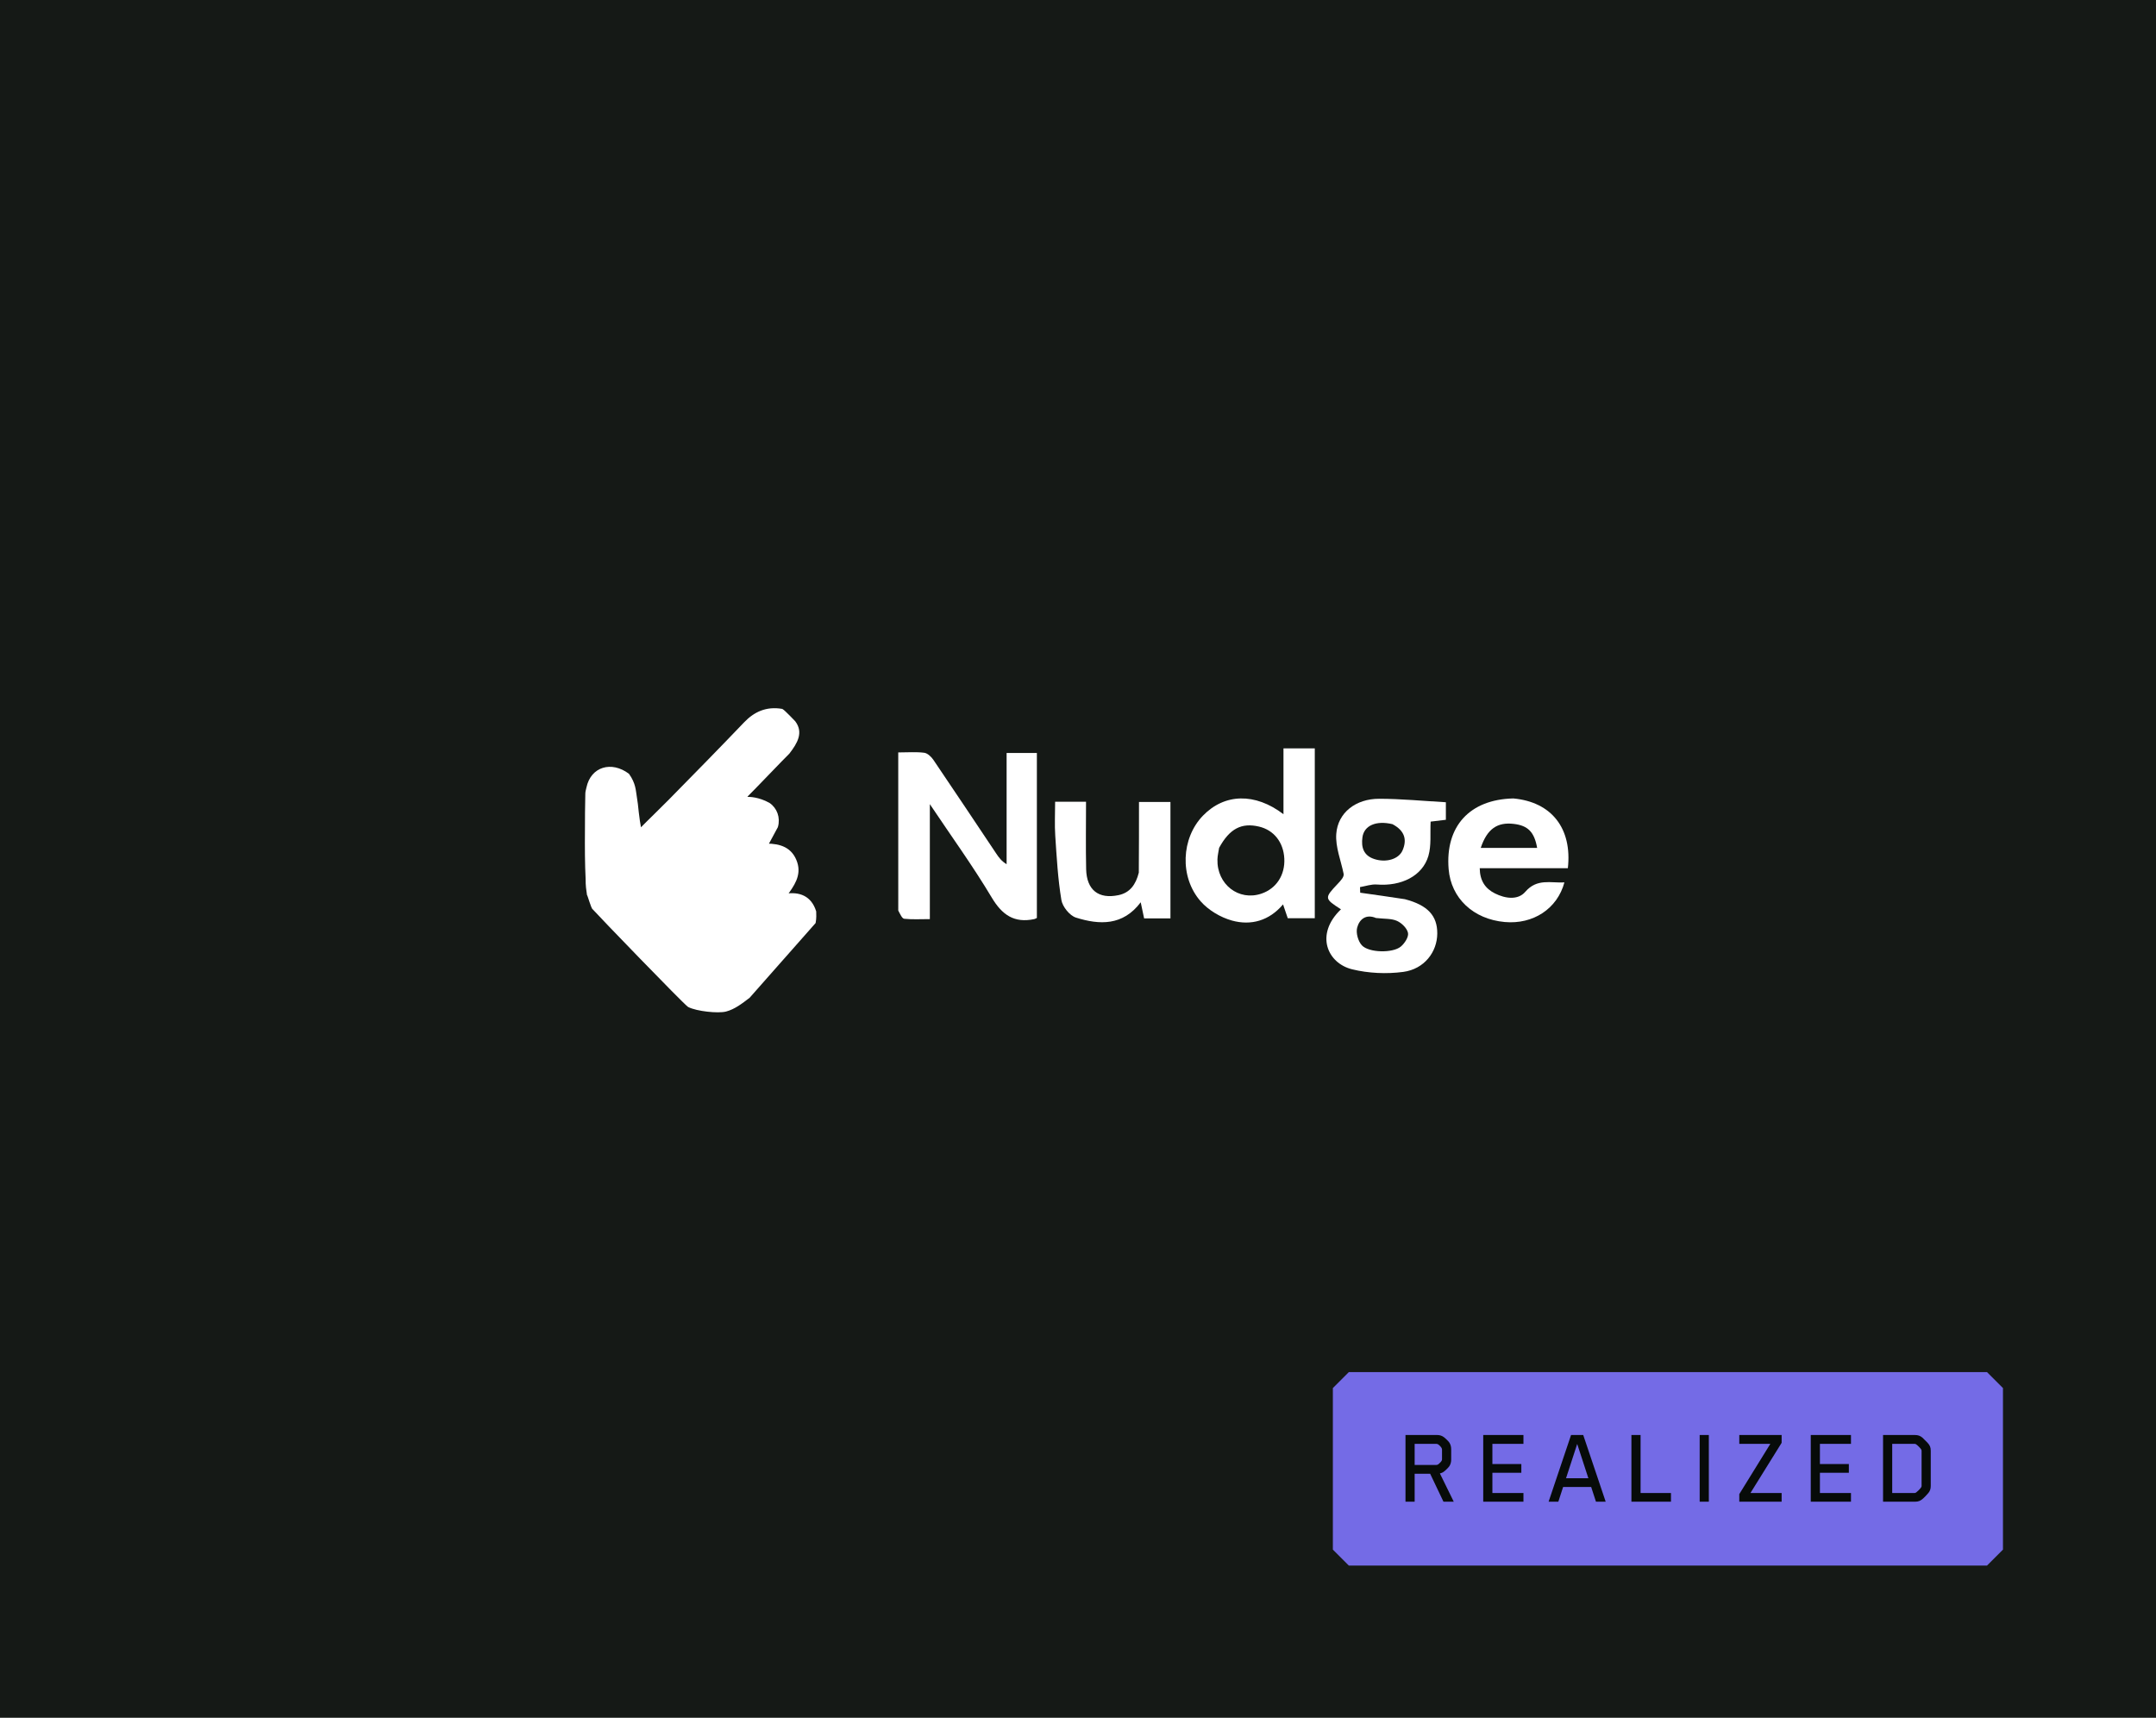
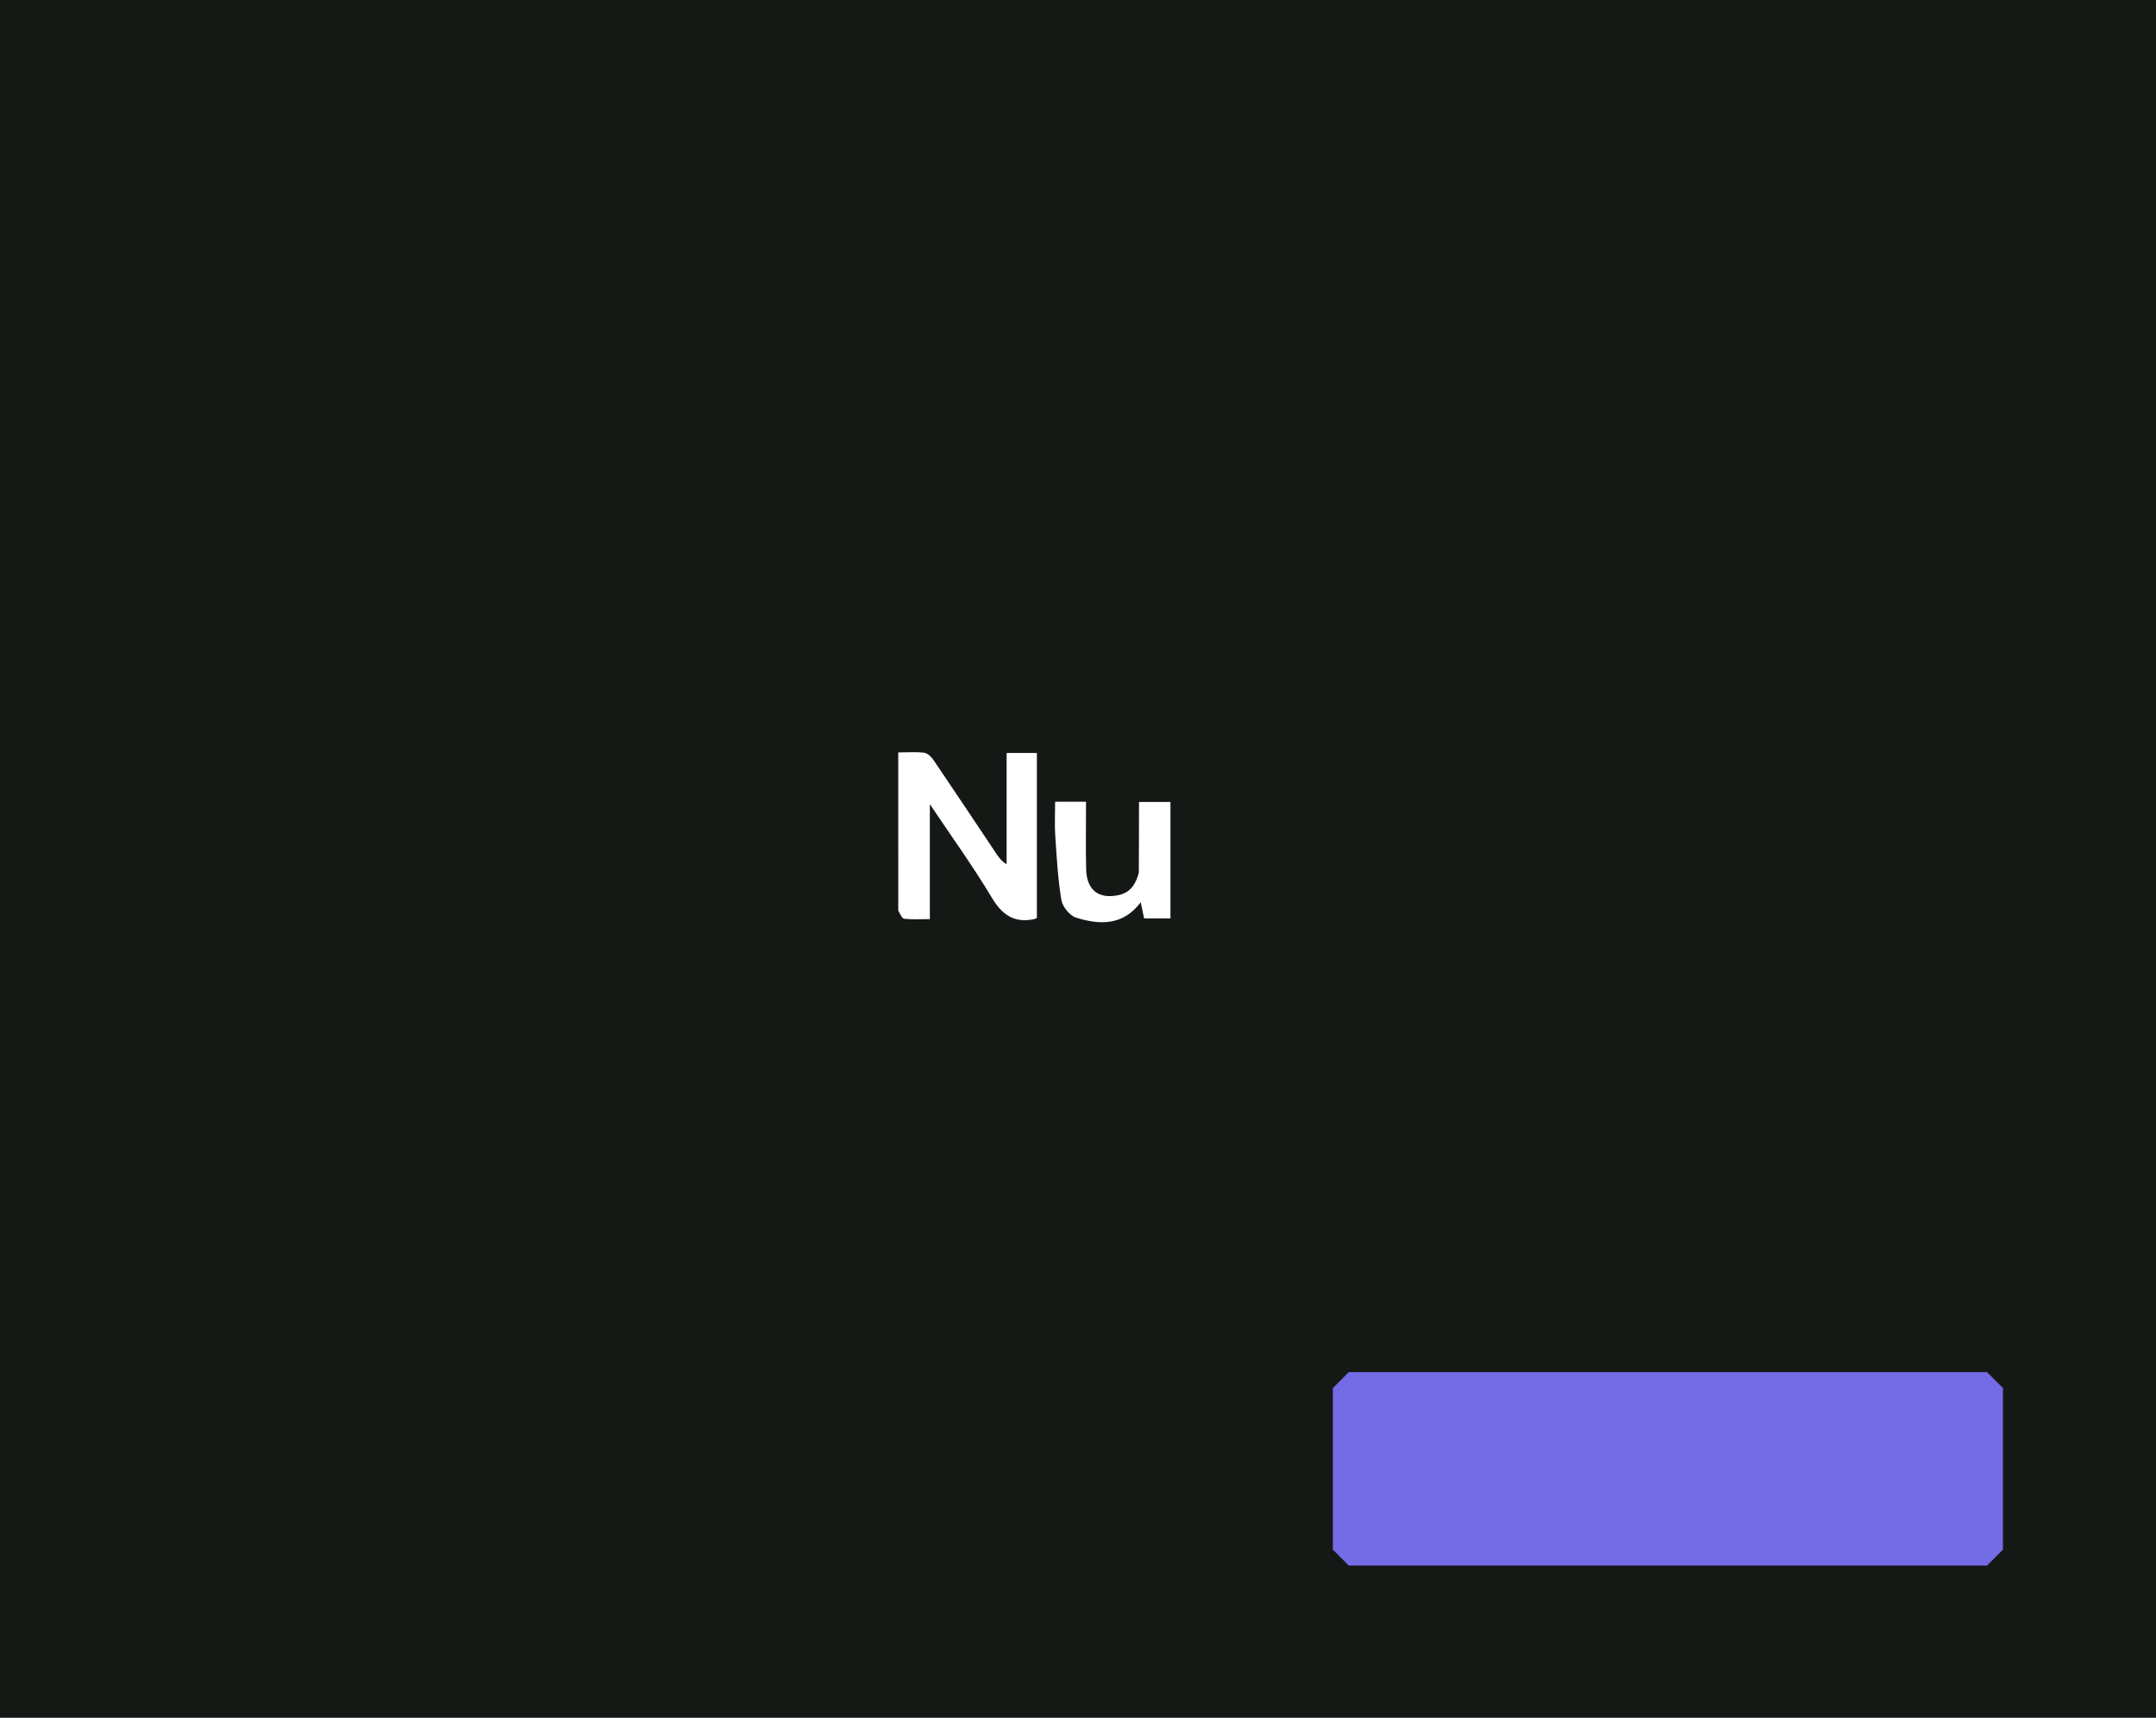
<svg xmlns="http://www.w3.org/2000/svg" width="787" height="627" viewBox="0 0 787 627" fill="none">
  <rect width="787" height="627" fill="#151916" />
  <path d="M327.893 332.356C327.885 312.931 327.885 293.977 327.885 274.64C331.421 274.64 334.43 274.383 337.357 274.762C338.583 274.921 339.944 276.218 340.716 277.355C348.435 288.73 356.042 300.182 363.689 311.606C364.611 312.984 365.586 314.326 367.44 315.438C367.44 301.977 367.44 288.515 367.44 274.85C371.402 274.85 374.804 274.85 378.489 274.85C378.489 295.085 378.489 315.104 378.489 335.06C378.075 335.245 377.816 335.42 377.534 335.479C370.235 337.014 365.816 333.987 362 327.595C355.228 316.251 347.447 305.51 339.42 293.519C339.42 308.068 339.42 321.525 339.42 335.481C335.981 335.481 333.003 335.668 330.078 335.359C329.272 335.274 328.622 333.71 327.893 332.356Z" fill="white" />
-   <path d="M512.834 328.215C521.127 330.384 524.676 334.226 524.644 340.723C524.611 347.489 519.91 353.723 512.218 354.751C506.123 355.564 499.529 355.262 493.561 353.802C484.571 351.603 479.857 341.115 489.487 331.904C483.41 328.015 483.382 327.798 488.262 322.644C489.457 321.382 490.639 320.108 490.471 318.993C489.49 314.116 487.425 309.161 487.774 304.382C488.343 296.6 494.909 291.544 503.448 291.556C511.468 291.566 519.486 292.36 527.783 292.824C527.783 294.84 527.783 296.956 527.783 299.227C525.58 299.492 523.561 299.734 522.221 299.894C521.991 304.272 522.528 308.597 521.398 312.43C519.236 319.765 511.479 323.557 502.585 322.854C500.574 322.695 498.491 323.458 496.441 323.796C496.465 324.478 496.49 325.16 496.514 325.842C501.83 326.591 507.146 327.34 512.834 328.215ZM502.277 335.076C498.588 333.514 496.185 335.6 495.402 338.593C494.899 340.518 495.737 343.558 497.113 345.044C499.663 347.799 508.384 347.945 511.314 345.524C512.708 344.371 514.237 342.043 513.967 340.566C513.655 338.858 511.689 336.924 509.964 336.142C507.933 335.222 505.39 335.433 502.277 335.076ZM508.285 300.825C502.354 299.411 497.912 301.293 497.325 305.63C496.84 309.212 497.666 312.223 501.61 313.541C505.82 314.947 510.553 313.7 511.983 310.37C513.617 306.563 512.863 303.255 508.285 300.825Z" fill="white" />
-   <path d="M479.933 304.856C479.933 315.144 479.933 324.957 479.933 335.154C476.676 335.154 473.599 335.154 470.065 335.154C469.644 333.915 469.103 332.326 468.348 330.107C463.343 336.047 456.67 337.956 449.663 335.999C445.503 334.837 441.119 332.23 438.283 329.002C430.462 320.101 431.201 305.895 439.11 297.721C446.966 289.602 458.12 289.273 468.505 297.196C468.505 289.068 468.505 281.253 468.505 273.172C472.353 273.172 475.776 273.172 479.933 273.172C479.933 283.585 479.933 293.983 479.933 304.856ZM445.014 309.465C444.802 310.866 444.44 312.264 444.401 313.67C444.151 322.787 452.155 329.001 460.455 326.185C465.903 324.336 469.125 319.386 468.807 313.354C468.493 307.398 464.975 302.97 459.548 301.702C453.254 300.23 448.865 302.394 445.014 309.465Z" fill="white" />
-   <path d="M552.405 291.438C566.366 292.709 573.94 302.371 572.31 316.906C561.694 316.906 551.002 316.906 540.143 316.906C540.203 321.488 542.157 324.326 545.666 326.092C549.462 328.003 554.073 328.65 556.771 325.521C561.066 320.539 566.056 322.364 571.047 322.086C568.476 331.687 559.641 337.482 549.275 336.543C537.77 335.501 529.666 327.858 528.791 317.226C527.513 301.689 536.399 291.797 552.405 291.438ZM540.513 309.483C547.353 309.483 554.193 309.483 561.1 309.483C560.058 303.621 557.694 301.315 552.497 300.719C546.6 300.043 542.857 302.49 540.513 309.483Z" fill="white" />
  <path d="M415.696 318.521C415.763 309.738 415.763 301.372 415.763 292.713C419.926 292.713 423.45 292.713 427.244 292.713C427.244 306.871 427.244 320.9 427.244 335.224C424.06 335.224 420.976 335.224 417.637 335.224C417.266 333.473 416.883 331.666 416.39 329.338C409.891 337.972 401.346 337.631 392.756 334.931C390.468 334.212 387.845 330.955 387.439 328.519C386.151 320.798 385.724 312.922 385.199 305.09C384.927 301.031 385.151 296.939 385.151 292.646C388.982 292.646 392.4 292.646 396.433 292.646C396.433 300.883 396.295 309.061 396.473 317.231C396.639 324.851 400.994 328.273 408.298 326.731C412.47 325.851 414.602 322.87 415.696 318.521Z" fill="white" />
-   <path d="M289.886 263.574C292.793 267.4 290.601 271.041 287.782 274.723C286.126 276.309 274.569 288.412 272.518 290.4C272.042 290.875 272.518 291.351 273.053 291.369C273.469 291.351 276.799 291.369 280.608 293.481C283.166 295.209 284.411 298.487 283.478 301.723L279.865 308.415C284.656 308.43 288.838 309.723 290.54 314.904C292.051 319.506 289.408 323.131 286.808 326.697C291.654 325.972 295.739 327.358 297.441 332.761C297.475 333.778 297.538 335.128 297.256 336.684L273.3 363.819C270.601 365.894 267.92 367.956 264.908 368.734C262.13 369.452 254.442 368.65 251.436 367.12C249.561 365.791 218.556 333.667 216.724 331.566C216.291 331.502 214.91 326.506 214.737 326.483C214.492 324.832 214.246 323.181 214.272 320.847C214.278 320.566 214.265 321.125 214.269 320.847C214.002 315.557 213.967 309.124 214.022 303.122C213.993 298.951 214.079 294.348 214.158 289.739C214.129 289.25 214.401 288.164 214.565 287.517C216.1 280.313 223.145 278.273 229.224 282.788C231.603 286.118 231.577 288.662 231.914 290.563C232.26 292.517 232.462 294.496 232.666 296.492C232.882 298.618 233.25 300.849 233.647 303.006C237.14 299.439 240.9 295.88 244.4 292.321C253.644 282.921 262.888 273.522 271.995 263.991C275.525 260.297 279.782 258.282 285.399 259.235C286.063 259.553 289.886 263.574 289.886 263.574Z" fill="white" stroke="white" />
  <rect x="492.36" y="506.658" width="232.955" height="58.955" fill="#746BE6" />
  <rect x="492.36" y="506.658" width="232.955" height="58.955" stroke="#746BE6" stroke-width="11.652" stroke-linejoin="bevel" />
-   <path d="M530.66 548.135H526.909L522.056 537.94H516.387V548.135H513.043V523.789H524.584C525.441 523.789 526.256 523.993 526.99 524.523C527.52 524.89 528.662 525.991 529.029 526.521C529.519 527.256 529.722 528.112 529.722 528.968V532.761C529.722 533.617 529.519 534.474 529.029 535.208C528.662 535.738 527.52 536.839 526.99 537.206C526.542 537.532 526.093 537.695 525.604 537.818L530.66 548.135ZM524.217 527.011H516.387V534.718H524.217C524.706 534.718 525.033 534.555 525.604 533.944C526.215 533.373 526.378 533.046 526.378 532.598V529.131C526.378 528.683 526.175 528.357 525.604 527.745C525.033 527.174 524.706 527.011 524.217 527.011ZM556.103 523.789V527.011H544.766V534.392H555.329V537.573H544.766V544.954H556.103V548.135H541.422V523.789H556.103ZM586.121 548.135H582.573L580.819 542.752H570.584L568.83 548.135H565.282L573.479 523.789H577.924L586.121 548.135ZM575.722 527.052L571.644 539.571H579.8L575.722 527.052ZM598.857 523.789V544.954H609.949V548.135H595.513V523.789H598.857ZM623.771 548.135H620.427V523.789H623.771V548.135ZM634.889 523.789H650.345V526.644L638.967 544.954H650.345V548.135H634.889V545.362L646.226 527.011H634.889V523.789ZM675.658 523.789V527.011H664.321V534.392H674.883V537.573H664.321V544.954H675.658V548.135H660.977V523.789H675.658ZM703.514 526.521C704.493 527.541 704.778 528.275 704.778 529.58V542.344C704.778 543.486 704.493 544.302 703.799 545.077C703.351 545.607 702.494 546.504 702.087 546.871C701.067 547.809 700.333 548.135 698.987 548.135H687.365V523.789H698.987C700.129 523.789 700.945 524.075 701.76 524.768C702.291 525.257 703.147 526.114 703.514 526.521ZM701.434 542.426V529.498C701.434 529.172 701.149 528.764 700.415 528.03C699.721 527.337 699.273 527.011 698.947 527.011H690.709V544.954H698.947C699.273 544.954 699.681 544.628 700.415 543.894C701.108 543.201 701.434 542.752 701.434 542.426Z" fill="#070B09" />
</svg>